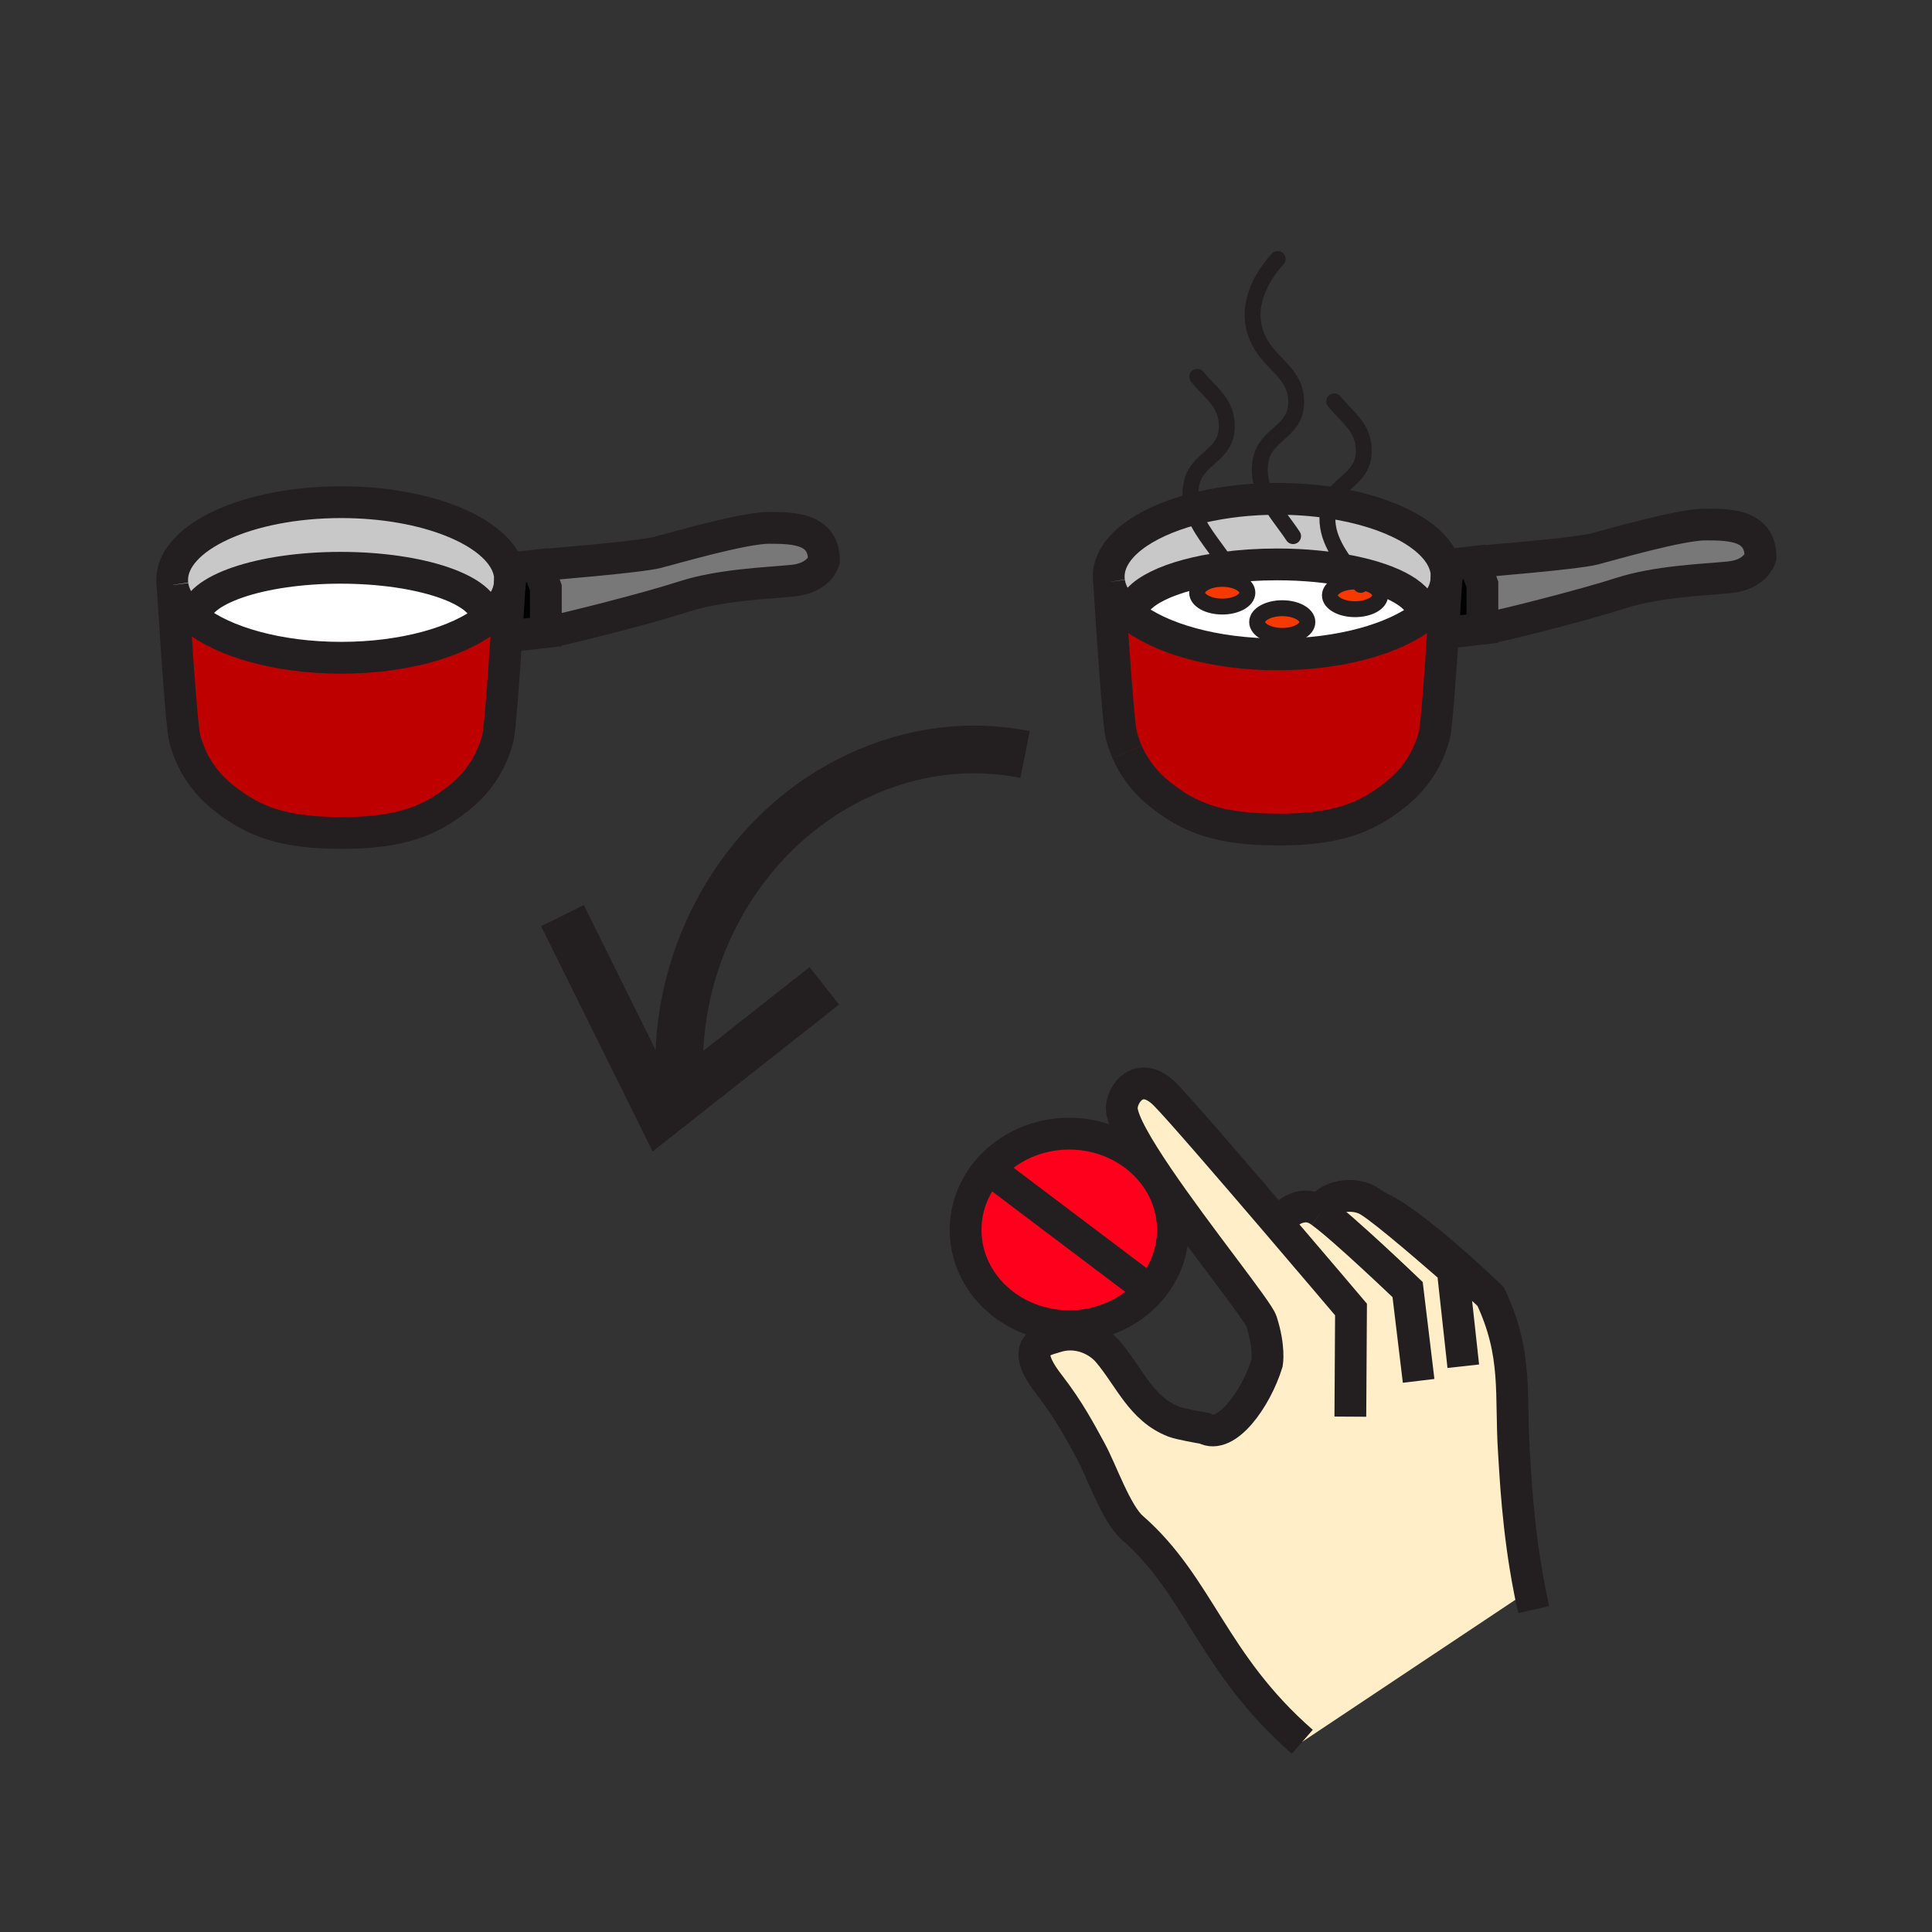
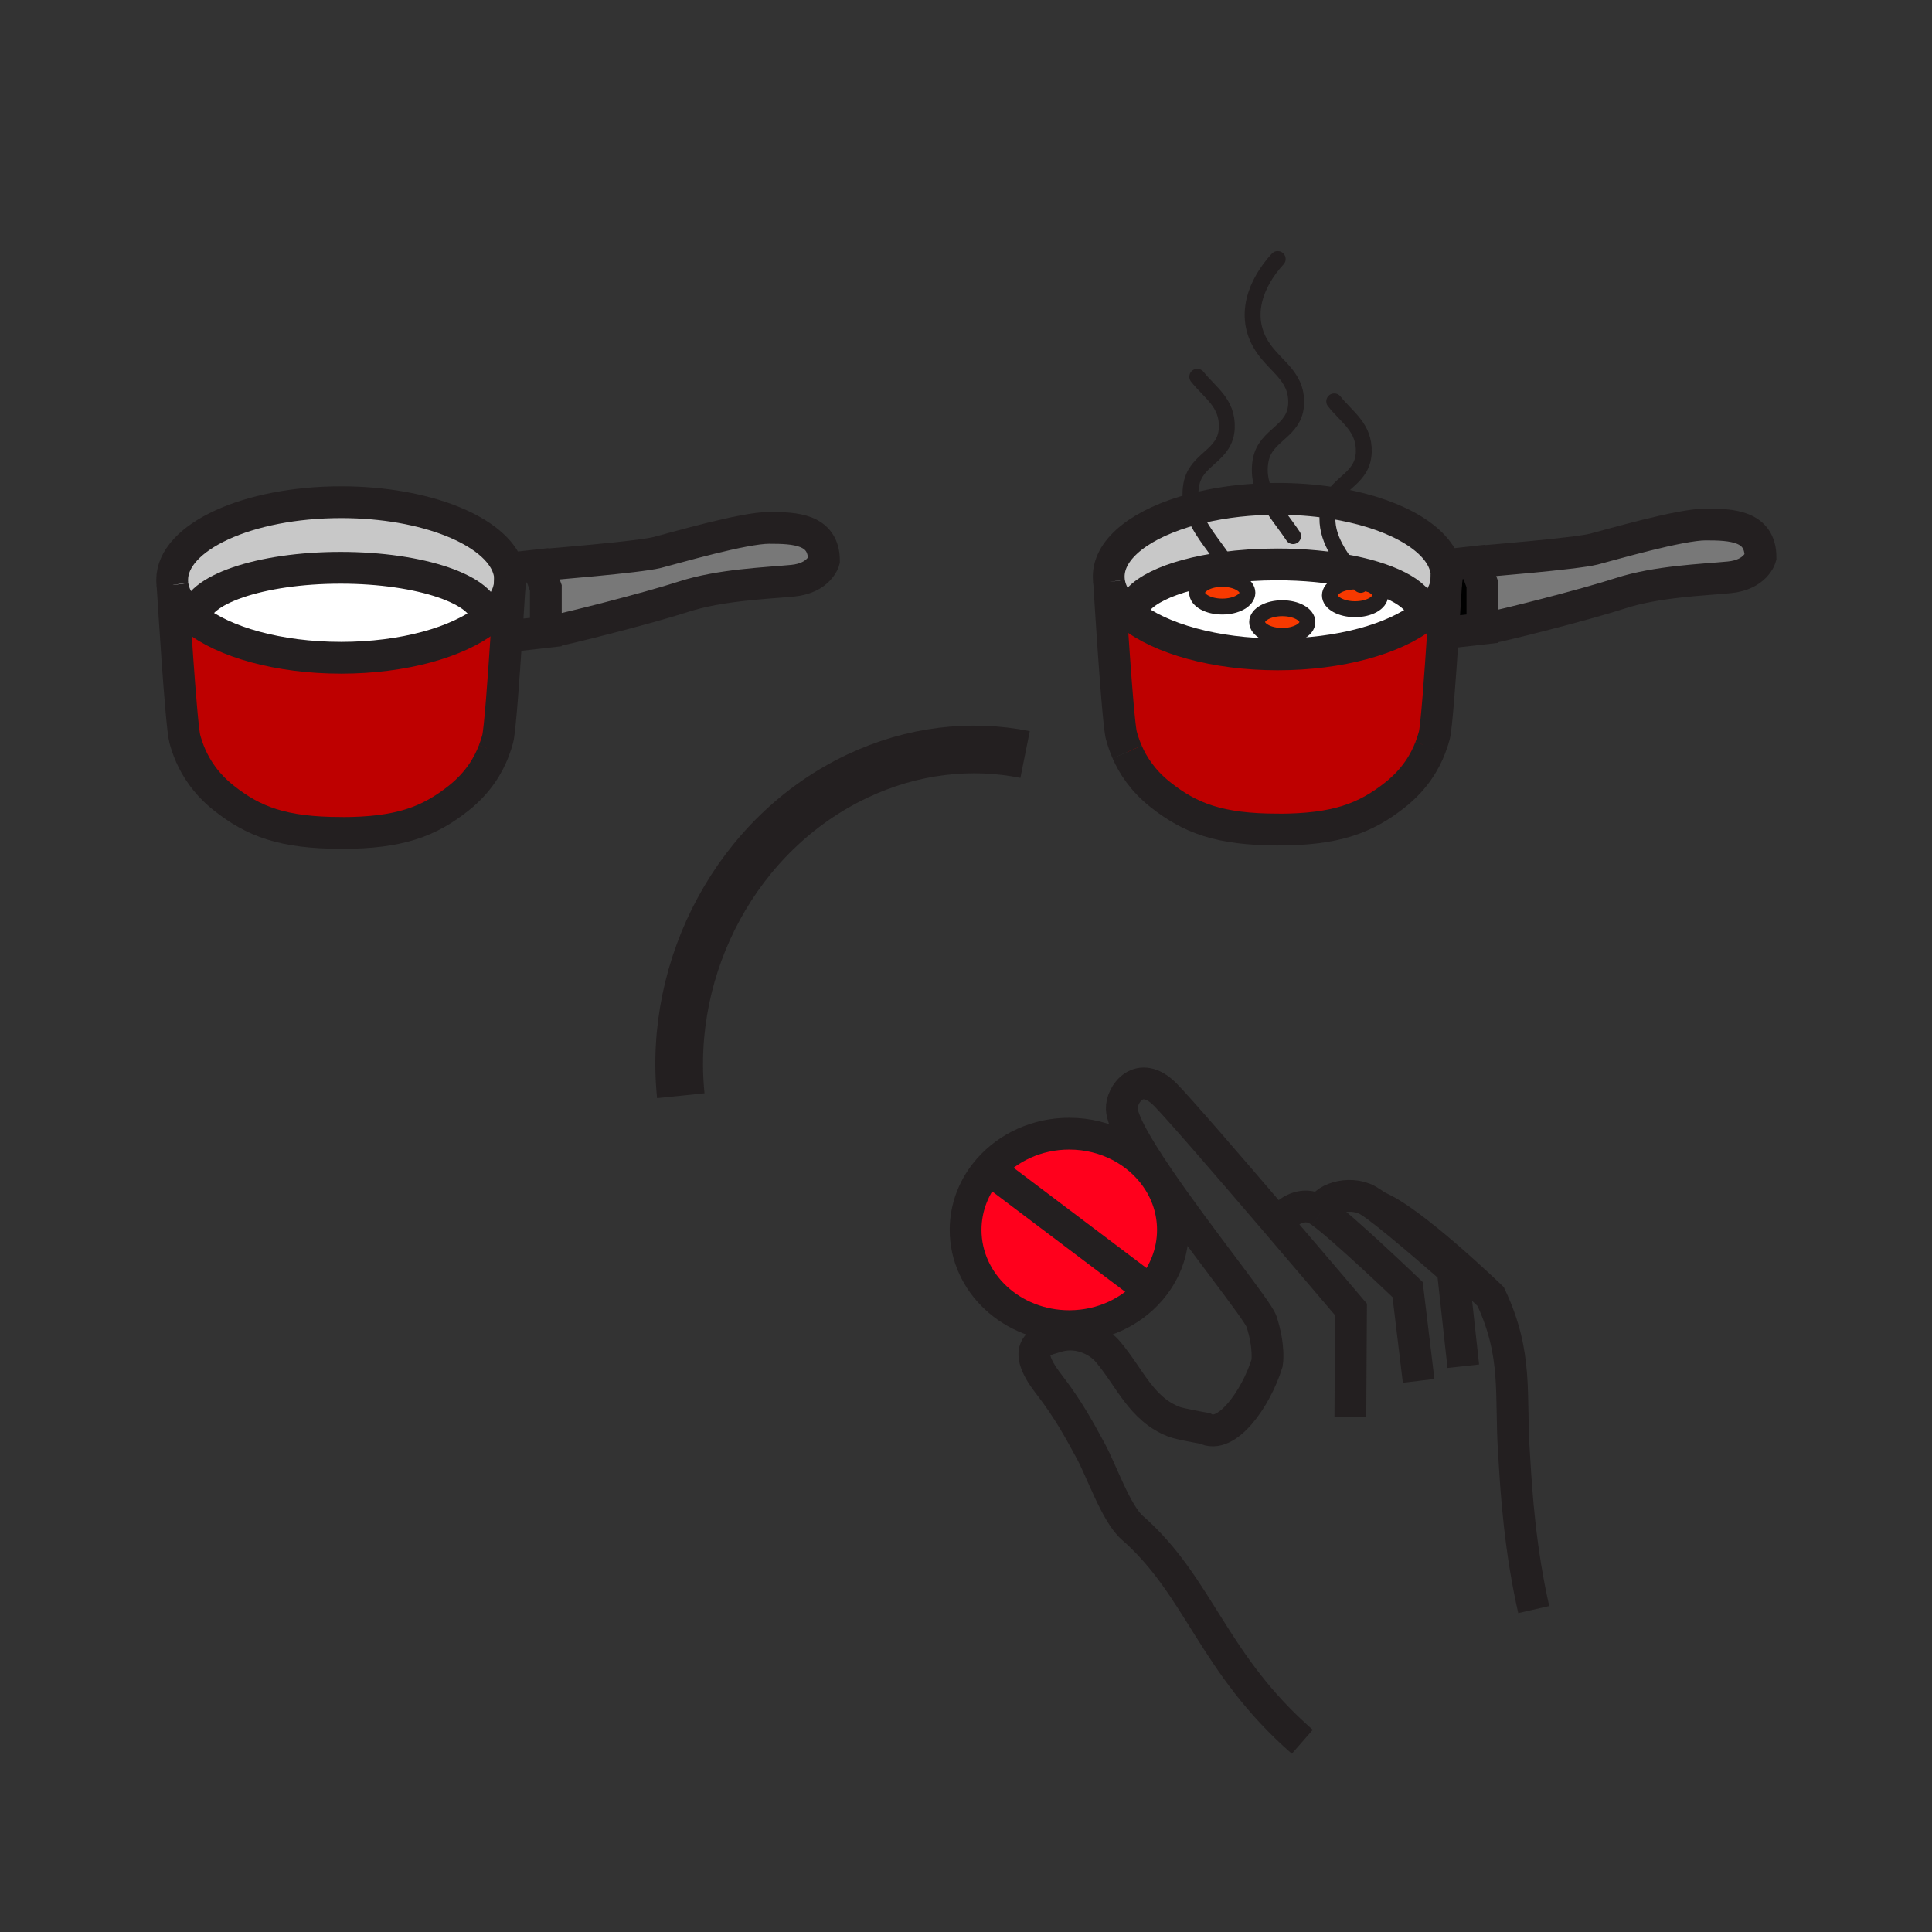
<svg xmlns="http://www.w3.org/2000/svg" width="850.89" height="850.89" viewBox="0 0 850.89 850.89" overflow="visible">
  <rect x="0" y="0" width="850.89" height="850.89" fill="#333333" stroke="none" />
-   <path d="M561.05 536.86l3.82-.38c3.39-3.95 9.51-6.91 15.1-3.87.511.279 1.141.689 1.88 1.22.04-5.55 12.23-9.75 20.48-5.23 1.01.551 2.45 1.54 4.2 2.82 14.81 5.65 49.979 39.6 49.979 39.6 12.12 25.65 8.561 43.15 10.271 68.75.609 8.851 1.58 33.48 6.91 60.61l-100.13 66.73c-39.689-34.681-45.239-68.37-74.939-94.32-7.05-6.16-13.59-25.29-18.29-33.85-4.37-7.96-9.32-17.601-18.46-29.4-13.72-17.69-1.51-19.24 3.01-20.73a20.46 20.46 0 0 1 6.49-1.05c6.89 0 13.11 3.44 16.68 7.681 9.54 11.279 14.57 25.149 29 30.72 2.66 1.03 11.54 2.56 13.51 2.91 9.511 5.25 22.57-12.87 27.49-28.771 0 0 1.23-6.88-2.45-18.3-1.56-4.84-27.97-37.42-45.689-63.52-8.92-13.15-15.641-24.65-15.851-30.12-.25-6.37 7.771-17.811 19.171-6.25 5.968 6.05 28.088 31.69 47.818 54.75z" fill="#ffeec8" class="aac-skin-fill" />
  <path d="M651.98 247.26s42.029-3.39 49.949-5.42c7.91-2.04 37.971-10.85 49.271-10.85 11.29 0 24.17.45 24.17 14.46 0 0-2.03 7.68-13.78 8.81-11.75 1.13-31.87 1.81-47.91 7.01-16.05 5.2-51.939 14.23-57.63 15.2h-3.17v-19.04l-3.37-9.28 2.47-.89z" fill="#787878" />
  <path d="M649.51 248.15l3.37 9.28V276.87l-15.81 1.8-1.521-.2c.61-9.16 1.101-17.33 1.37-21.77v-.04c.16-.9.24-1.81.24-2.72 0-1.77-.29-3.51-.86-5.21l2.8-.11 10.17-1.14.241.67z" />
  <path d="M585.82 221.37c26.33 3.95 46.21 14.47 50.479 27.36.57 1.7.86 3.44.86 5.21 0 .91-.08 1.82-.24 2.72v.04c-.91 5.26-4.41 10.2-9.91 14.53l-.569-.74c0-8.03-12.591-15.05-31.381-18.86-5.88-8.01-12.079-16.5-10.06-27.42a14.8 14.8 0 0 1 .821-2.84z" fill="#c8c8c8" />
  <path d="M598.32 256.16c5.39.41 9.54 2.96 9.54 6.04 0 3.37-4.95 6.1-11.07 6.1s-11.08-2.73-11.08-6.1c0-3.37 4.96-6.1 11.08-6.1.52 0 1.03.02 1.53.06z" fill="#f73900" />
  <path d="M525.32 224.33c9.81-2.63 21.06-4.26 33.06-4.58 1.44-.04 2.89-.06 4.351-.06 8.06 0 15.819.59 23.09 1.68-.351.87-.63 1.81-.82 2.84-2.02 10.92 4.18 19.41 10.06 27.42-9.54-1.94-20.68-3.06-32.569-3.06-8.28 0-16.19.54-23.45 1.52l-.09-3.36c-4.612-7.02-11.152-14.03-13.632-22.4z" fill="#c8c8c8" />
  <path d="M564.73 267.86c6.109 0 11.069 2.73 11.069 6.1s-4.96 6.1-11.069 6.1c-6.12 0-11.07-2.73-11.07-6.1s4.95-6.1 11.07-6.1zM549.38 261.04c0 3.37-4.96 6.1-11.07 6.1-6.119 0-11.079-2.73-11.079-6.1 0-3.36 4.96-6.1 11.079-6.1 6.11 0 11.07 2.74 11.07 6.1z" fill="#f73900" />
  <path d="M607.86 262.2c0-3.08-4.15-5.63-9.54-6.04-.5-.04-1.011-.06-1.53-.06-6.12 0-11.08 2.73-11.08 6.1 0 3.37 4.96 6.1 11.08 6.1s11.07-2.73 11.07-6.1zm-43.13 17.86c6.109 0 11.069-2.73 11.069-6.1s-4.96-6.1-11.069-6.1c-6.12 0-11.07 2.73-11.07 6.1s4.95 6.1 11.07 6.1zm-26.42-25.12c-6.119 0-11.079 2.74-11.079 6.1 0 3.37 4.96 6.1 11.079 6.1 6.11 0 11.07-2.73 11.07-6.1 0-3.36-4.96-6.1-11.07-6.1zm-39.78 15.55c0-9.26 16.79-17.19 40.51-20.4 7.26-.98 15.17-1.52 23.45-1.52 11.89 0 23.029 1.12 32.569 3.06 18.79 3.81 31.381 10.83 31.381 18.86l.569.74c-12.91 10.15-36.859 16.97-64.279 16.97-27.641 0-51.761-6.94-64.601-17.23l.401-.48z" fill="#fff" />
  <path d="M488.49 256.35c-.13-.8-.19-1.6-.19-2.41 0-12.64 14.88-23.68 37.021-29.61 2.479 8.37 9.02 15.38 13.63 22.4l.09 3.36c-23.72 3.21-40.51 11.14-40.51 20.4l-.4.48c-5.43-4.36-8.84-9.31-9.64-14.6l-.001-.02z" fill="#c8c8c8" />
  <path d="M488.49 256.37c.8 5.29 4.21 10.24 9.64 14.6 12.84 10.29 36.96 17.23 64.601 17.23 27.42 0 51.369-6.82 64.279-16.97 5.5-4.33 9-9.27 9.91-14.53-.27 4.44-.76 12.61-1.37 21.77-1.229 18.89-2.899 42.02-3.88 45.55-.42 1.5-.96 3.27-1.72 5.23v.01c-2.32 6.03-6.66 13.82-15.58 20.86-12.88 10.17-25.76 15.25-51.521 15.25l-.14-.03c-25.76 0-38.65-5.09-51.53-15.26-7.96-6.28-12.27-13.18-14.75-18.87a53.691 53.691 0 0 1-2.529-7.23c-1.65-5.91-5.19-63.99-5.41-67.61z" fill="#be0000" />
  <path d="M435.54 514.88c8.38-9.52 21.11-15.59 35.38-15.59 16.16 0 30.35 7.79 38.47 19.54 4.551 6.59 7.19 14.43 7.19 22.84 0 10.11-3.811 19.39-10.18 26.68l-.011-.01-70.84-53.45-.009-.01z" fill="#ff001c" />
  <path d="M435.55 514.89l70.84 53.45.011.01c-8.29 9.49-20.9 15.591-35.061 15.71h-.42c-25.21 0-45.65-18.979-45.65-42.39 0-10.16 3.85-19.49 10.27-26.79l.01.01z" fill="#ff001c" />
  <path d="M301.19 262.75c-16.04 5.21-51.94 14.24-57.63 15.21h-3.16v-19.05l-3.38-9.27 2.48-.9s42.03-3.38 49.94-5.42c7.91-2.03 37.97-10.84 49.27-10.84s24.18.44 24.18 14.46c0 0-2.03 7.68-13.79 8.81-11.75 1.13-31.86 1.81-47.91 7z" fill="#787878" />
-   <path d="M236.78 248.97l.24.67 3.38 9.27v19.44l-15.82 1.81-1.52-.2c.6-9.12 1.1-17.24 1.36-21.7.18-.93.26-1.88.26-2.83 0-1.77-.29-3.52-.86-5.22l2.79-.11 10.17-1.13z" />
  <path d="M86.04 271.98l-.36.5c-5.49-4.4-8.93-9.41-9.69-14.75v-.06c-.12-.74-.17-1.49-.17-2.24 0-18.92 33.32-34.26 74.43-34.26 37.25 0 68.11 12.6 73.57 29.04.57 1.7.86 3.45.86 5.22 0 .95-.08 1.9-.26 2.83-.92 5.24-4.42 10.15-9.9 14.45l-.56-.73c0-12.11-28.64-21.92-63.96-21.92s-63.96 9.81-63.96 21.92z" fill="#c8c8c8" />
  <path d="M81.41 325.47c-1.67-5.99-5.28-65.56-5.42-67.74.76 5.34 4.2 10.35 9.69 14.75 12.84 10.29 36.95 17.21 64.57 17.21 27.4 0 51.35-6.82 64.27-16.98 5.48-4.3 8.98-9.21 9.9-14.45-.26 4.46-.76 12.58-1.36 21.7-1.23 18.88-2.9 42.01-3.88 45.54-.42 1.5-.96 3.28-1.72 5.24v.01c-2.32 6.03-6.66 13.82-15.57 20.86-12.88 10.17-25.77 15.25-51.53 15.25l-.13-.03c-25.77 0-38.65-5.09-51.53-15.26-7.97-6.28-12.28-13.19-14.76-18.87-1.2-2.76-1.98-5.24-2.53-7.23z" fill="#be0000" />
  <path d="M150 250.06c35.32 0 63.96 9.81 63.96 21.92l.56.73c-12.92 10.16-36.87 16.98-64.27 16.98-27.62 0-51.73-6.92-64.57-17.21l.36-.5c0-12.11 28.64-21.92 63.96-21.92z" fill="#fff" />
  <g fill="none" stroke="#231f20">
    <path d="M509.39 518.83c4.551 6.59 7.19 14.43 7.19 22.84 0 10.11-3.811 19.39-10.18 26.68-8.29 9.49-20.9 15.591-35.061 15.71h-.42c-25.21 0-45.65-18.979-45.65-42.39 0-10.16 3.85-19.49 10.27-26.79 8.38-9.52 21.11-15.59 35.38-15.59 16.161 0 30.351 7.79 38.471 19.54z" stroke-width="14" />
    <path d="M594.72 623.92l.29-47.189s-15.99-18.87-33.96-39.87c-19.729-23.061-41.85-48.7-47.819-54.75-11.4-11.561-19.421-.12-19.171 6.25.21 5.47 6.931 16.97 15.851 30.12 17.72 26.1 44.13 58.68 45.689 63.52 3.681 11.42 2.45 18.3 2.45 18.3-4.92 15.9-17.979 34.021-27.49 28.771-1.97-.351-10.85-1.88-13.51-2.91-14.43-5.57-19.46-19.44-29-30.72-3.569-4.24-9.79-7.681-16.68-7.681-2.12 0-4.3.32-6.49 1.05-4.52 1.49-16.729 3.04-3.01 20.73 9.14 11.8 14.09 21.44 18.46 29.4 4.7 8.56 11.24 27.689 18.29 33.85 29.7 25.95 35.25 59.64 74.939 94.32M581.85 533.83c-.739-.53-1.369-.94-1.88-1.22-5.59-3.04-11.71-.08-15.1 3.87M624.79 608.16l-4.85-40.2s-28.29-27.13-38.091-34.12" stroke-width="14" />
    <path d="M644.46 601.71l-4.66-42.52s-22.42-19.761-33.27-27.771c-1.75-1.28-3.19-2.27-4.2-2.82-8.25-4.52-20.44-.319-20.48 5.23v.01" stroke-width="14" />
    <path d="M675.49 708.88c-.65-2.85-1.25-5.689-1.8-8.5-5.33-27.13-6.301-51.76-6.91-60.61-1.71-25.6 1.85-43.1-10.271-68.75 0 0-35.17-33.949-49.979-39.6M435.55 514.89l70.84 53.45" stroke-width="14" />
    <path d="M299.84 482.57c-5.87-57.061 24.65-115.55 77.59-140.68 24.51-11.61 50.23-14.37 74.04-9.59" stroke-width="21" />
-     <path stroke-width="21" stroke-linecap="square" stroke-miterlimit="10" d="M252.38 412.67l38.72 78.2 63.69-50.18" />
    <path d="M488.49 256.35c-.13-.8-.19-1.6-.19-2.41 0-12.64 14.88-23.68 37.021-29.61 9.81-2.63 21.06-4.26 33.06-4.58 1.44-.04 2.89-.06 4.351-.06 8.06 0 15.819.59 23.09 1.68 26.33 3.95 46.21 14.47 50.479 27.36.57 1.7.86 3.44.86 5.21 0 .91-.08 1.82-.24 2.72M636.92 256.7c-.91 5.26-4.41 10.2-9.91 14.53-12.91 10.15-36.859 16.97-64.279 16.97-27.641 0-51.761-6.94-64.601-17.23-5.43-4.36-8.84-9.31-9.64-14.6" stroke-width="14" />
    <path d="M496.43 331.21a53.691 53.691 0 0 1-2.529-7.23c-1.65-5.91-5.19-63.99-5.41-67.61v-.02c-.01-.11-.01-.16-.01-.16" stroke-width="14" />
    <path d="M629.95 329.26c-2.32 6.03-6.66 13.82-15.58 20.86-12.88 10.17-25.76 15.25-51.521 15.25l-.14-.03c-25.76 0-38.65-5.09-51.53-15.26-7.96-6.28-12.27-13.18-14.75-18.87M637.13 253.16s-.07 1.28-.21 3.5v.04c-.27 4.44-.76 12.61-1.37 21.77-1.229 18.89-2.899 42.02-3.88 45.55-.42 1.5-.96 3.27-1.72 5.23M639.1 248.62l10.17-1.14.24.67 3.37 9.28V276.87l-15.81 1.8M651.98 247.26s42.029-3.39 49.949-5.42c7.91-2.04 37.971-10.85 49.271-10.85 11.29 0 24.17.45 24.17 14.46 0 0-2.03 7.68-13.78 8.81-11.75 1.13-31.87 1.81-47.91 7.01-16.05 5.2-51.939 14.23-57.63 15.2" stroke-width="14" />
    <path d="M627.32 327.42c.92.6 1.79 1.21 2.63 1.83v.01h.01" stroke-width="12.945" />
    <path d="M498.53 270.49c0-9.26 16.79-17.19 40.51-20.4 7.26-.98 15.17-1.52 23.45-1.52 11.89 0 23.029 1.12 32.569 3.06 18.79 3.81 31.381 10.83 31.381 18.86" stroke-width="14" />
    <path d="M549.38 261.04c0 3.37-4.96 6.1-11.07 6.1-6.119 0-11.079-2.73-11.079-6.1 0-3.36 4.96-6.1 11.079-6.1 6.11 0 11.07 2.74 11.07 6.1zM575.8 273.96c0 3.37-4.96 6.1-11.069 6.1-6.12 0-11.07-2.73-11.07-6.1s4.95-6.1 11.07-6.1c6.109 0 11.069 2.73 11.069 6.1zM598.32 256.16c5.39.41 9.54 2.96 9.54 6.04 0 3.37-4.95 6.1-11.07 6.1s-11.08-2.73-11.08-6.1c0-3.37 4.96-6.1 11.08-6.1.52 0 1.03.02 1.53.06z" stroke-width="7" />
    <path d="M562.72 114.08c-9.8 10.65-15.279 25.17-7 38.27 5.761 9.13 15.49 13.05 15.13 25.31-.38 12.71-13.479 13.44-15.63 25.08-1.18 6.37.44 11.91 3.16 17.01 3.101 5.84 7.65 11.1 11.12 16.37M587.62 176.77c5.74 7.19 13.33 11.5 13.01 22.35-.35 11.59-11.26 13.22-14.81 22.25-.351.87-.63 1.81-.82 2.84-2.02 10.92 4.18 19.41 10.06 27.42 1.12 1.53 2.221 3.03 3.261 4.53.319.47.64.95.949 1.42M527.3 165.93c5.75 7.18 13.33 11.49 13.01 22.34-.369 12.71-13.47 13.44-15.63 25.09-.729 3.94-.38 7.57.641 10.97 2.479 8.37 9.02 15.38 13.63 22.4" stroke-width="7" stroke-linecap="round" stroke-linejoin="round" />
    <path d="M75.99 257.67c-.12-.74-.17-1.49-.17-2.24 0-18.92 33.32-34.26 74.43-34.26 37.25 0 68.11 12.6 73.57 29.04.57 1.7.86 3.45.86 5.22 0 .95-.08 1.9-.26 2.83-.92 5.24-4.42 10.15-9.9 14.45-12.92 10.16-36.87 16.98-64.27 16.98-27.62 0-51.73-6.92-64.57-17.21-5.49-4.4-8.93-9.41-9.69-14.75" stroke-width="14" />
    <path d="M83.94 332.7c-1.2-2.76-1.98-5.24-2.53-7.23-1.67-5.99-5.28-65.56-5.42-67.74v-.06M217.46 330.75c-2.32 6.03-6.66 13.82-15.57 20.86-12.88 10.17-25.77 15.25-51.53 15.25l-.13-.03c-25.77 0-38.65-5.09-51.53-15.26-7.97-6.28-12.28-13.19-14.76-18.87M224.64 254.65l-.22 3.61c-.26 4.46-.76 12.58-1.36 21.7-1.23 18.88-2.9 42.01-3.88 45.54-.42 1.5-.96 3.28-1.72 5.24M226.61 250.1l10.17-1.13.24.67 3.38 9.27v19.44l-15.82 1.81M239.5 248.74s42.03-3.38 49.94-5.42c7.91-2.03 37.97-10.84 49.27-10.84s24.18.44 24.18 14.46c0 0-2.03 7.68-13.79 8.81-11.75 1.13-31.86 1.81-47.91 7-16.04 5.21-51.94 14.24-57.63 15.21" stroke-width="14" />
    <path d="M214.84 328.9c.91.6 1.78 1.22 2.62 1.84v.01h.01M86.04 271.98c0-12.11 28.64-21.92 63.96-21.92s63.96 9.81 63.96 21.92" stroke-width="14" />
  </g>
  <path fill="none" d="M.25.25h850.394v850.394H.25z" />
</svg>